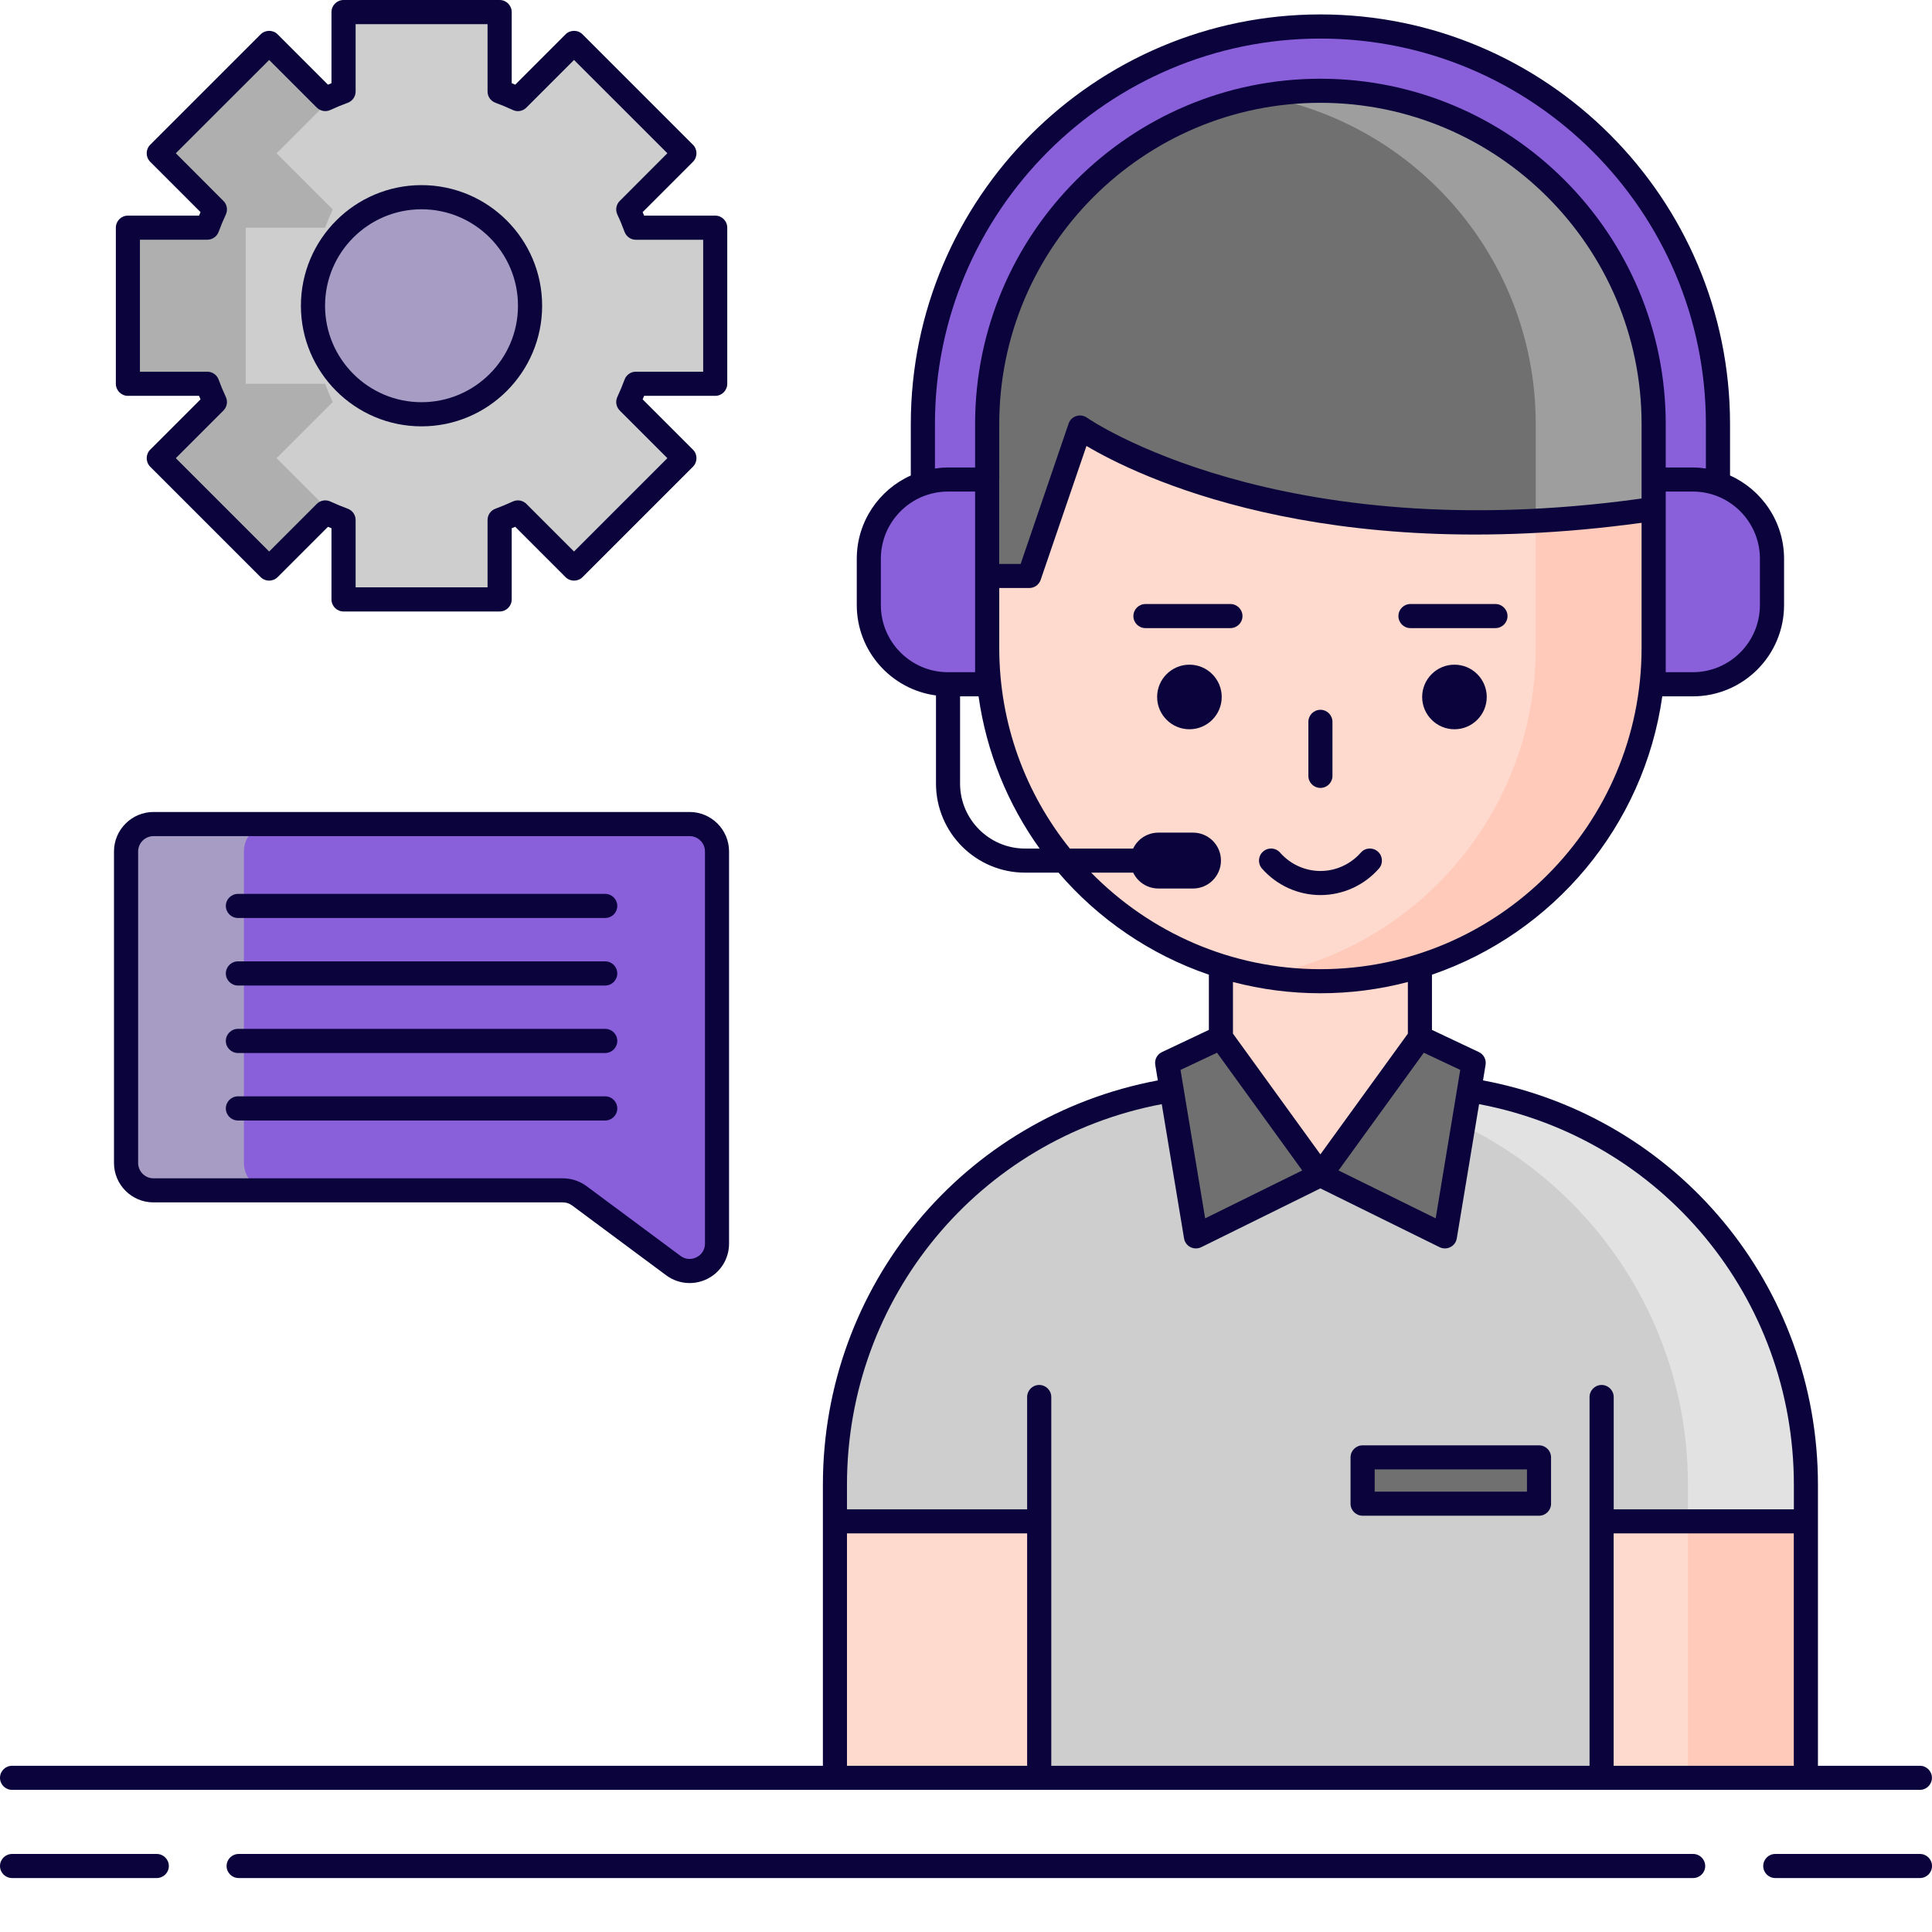
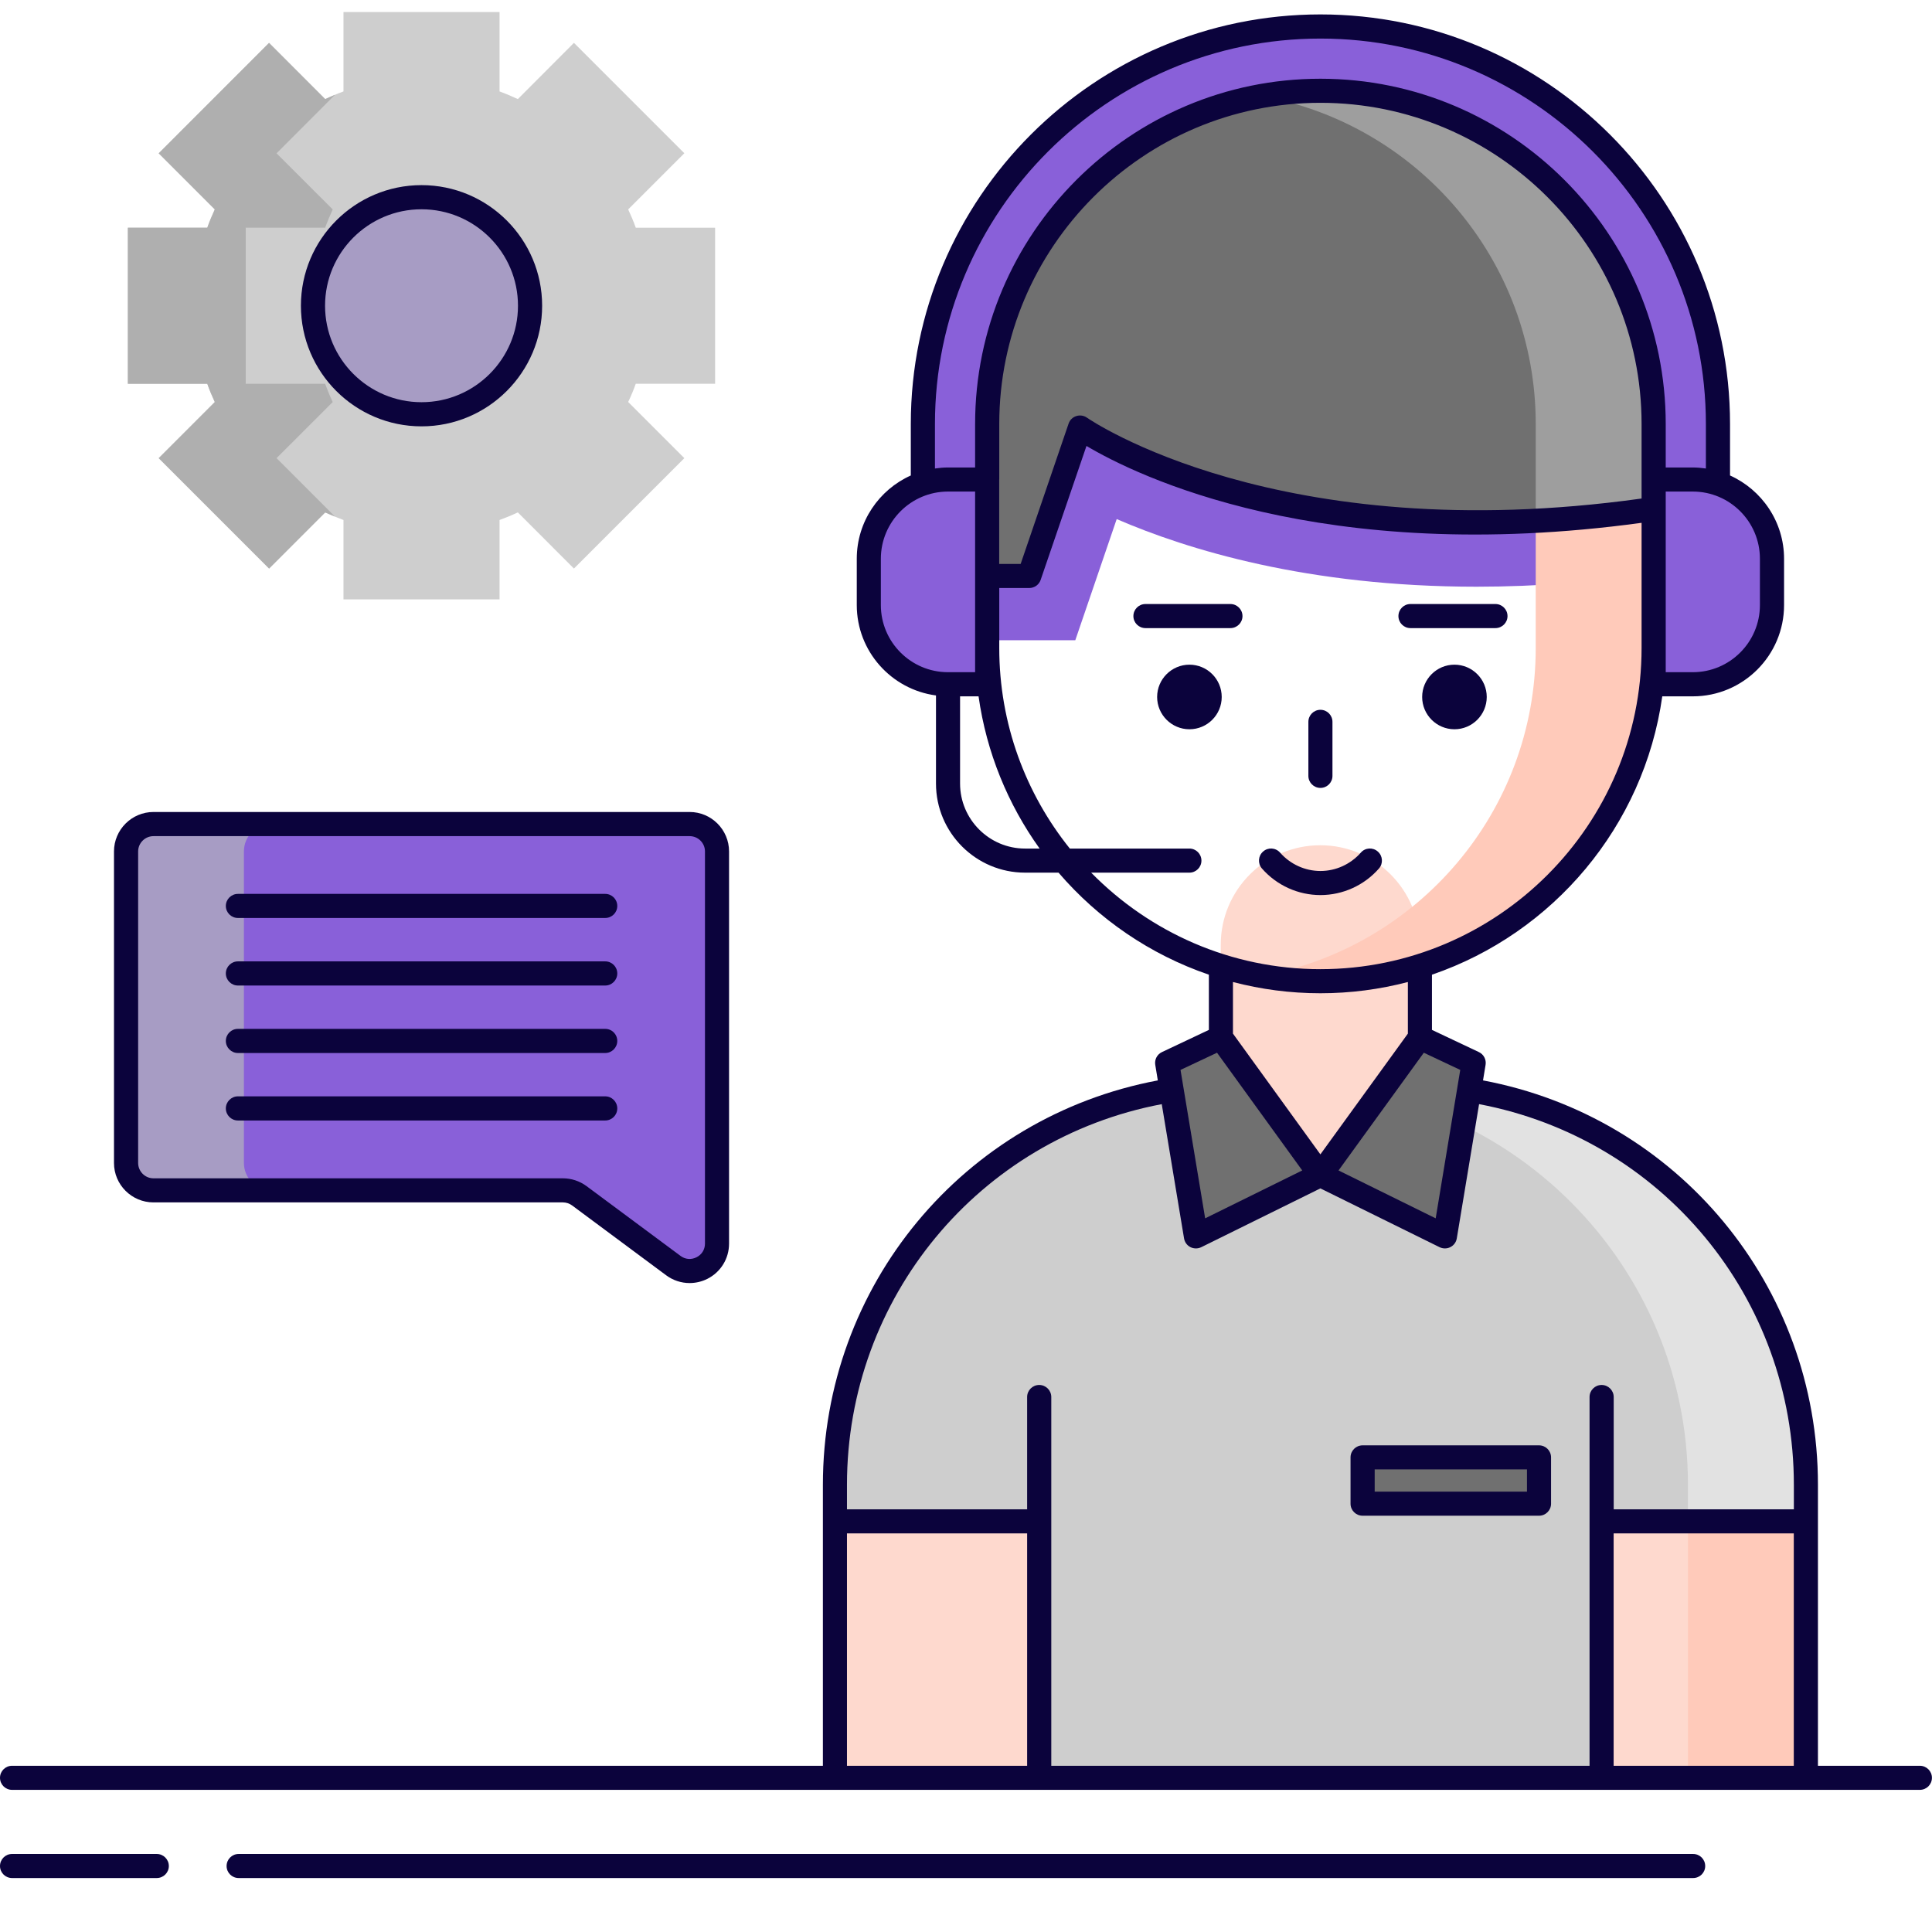
<svg xmlns="http://www.w3.org/2000/svg" width="28" height="28" viewBox="0 0 28 28" fill="none">
  <path d="M13.376 9.279V6.145C13.376 2.968 15.961 0.383 19.137 0.383C22.314 0.383 24.899 2.968 24.899 6.145V8.18L24.103 8.298C23.18 8.434 22.271 8.503 21.398 8.503C18.952 8.503 17.206 7.965 16.184 7.523L15.584 9.279L13.376 9.279Z" fill="#8960D9" />
  <path d="M26.173 25.765H12.102V21.518C12.102 18.32 14.694 15.727 17.892 15.727H20.383C23.581 15.727 26.173 18.32 26.173 21.518V25.765Z" fill="#CECECE" />
  <path d="M20.381 15.727H18.673C21.871 15.727 24.463 18.32 24.463 21.518V25.765H26.172V21.518C26.172 18.32 23.579 15.727 20.381 15.727Z" fill="#E2E2E2" />
  <path d="M19.134 17.028C18.338 17.028 17.692 16.382 17.692 15.586V13.692C17.692 12.896 18.338 12.25 19.134 12.25C19.931 12.25 20.576 12.896 20.576 13.692V15.586C20.576 16.382 19.931 17.028 19.134 17.028Z" fill="#FED9CE" />
-   <path d="M19.137 14.22C16.47 14.22 14.308 12.058 14.308 9.391V7.61C14.308 4.943 16.47 2.78 19.137 2.78C21.805 2.78 23.967 4.943 23.967 7.61V9.391C23.967 12.058 21.805 14.22 19.137 14.22Z" fill="#FED9CE" />
  <path d="M19.136 2.78C18.844 2.78 18.559 2.808 18.281 2.857C20.541 3.261 22.257 5.234 22.257 7.61V9.391C22.257 11.767 20.541 13.74 18.281 14.144C18.559 14.193 18.844 14.221 19.136 14.221C21.803 14.221 23.965 12.058 23.965 9.391V7.61C23.965 4.943 21.803 2.78 19.136 2.78Z" fill="#FFCABA" />
  <path d="M17.238 10.569C17.497 10.569 17.706 10.359 17.706 10.101C17.706 9.843 17.497 9.633 17.238 9.633C16.98 9.633 16.77 9.843 16.77 10.101C16.77 10.359 16.98 10.569 17.238 10.569Z" fill="#0B033C" />
  <path d="M21.079 10.569C21.337 10.569 21.547 10.359 21.547 10.101C21.547 9.843 21.337 9.633 21.079 9.633C20.821 9.633 20.611 9.843 20.611 10.101C20.611 10.359 20.821 10.569 21.079 10.569Z" fill="#0B033C" />
  <path d="M12.102 22.048H15.062V25.765H12.102V22.048Z" fill="#FED9CE" />
  <path d="M23.212 22.048H26.172V25.765H23.212V22.048Z" fill="#FED9CE" />
  <path d="M24.464 22.048H26.172V25.765H24.464V22.048Z" fill="#FFCABA" />
  <path d="M14.308 8.347H14.918L15.653 6.196C15.653 6.196 18.449 8.189 23.967 7.376V6.145C23.967 3.478 21.805 1.315 19.137 1.315C16.47 1.315 14.308 3.478 14.308 6.145V8.347H14.308Z" fill="#707070" />
  <path d="M23.965 6.145C23.965 3.478 21.803 1.315 19.136 1.315C18.844 1.315 18.559 1.342 18.281 1.392C20.541 1.796 22.257 3.769 22.257 6.145V7.547C22.794 7.519 23.362 7.465 23.965 7.376V6.145Z" fill="#9E9E9E" />
  <path d="M17.695 15.036L19.137 17.027L17.333 17.918L16.916 15.404L17.695 15.036Z" fill="#707070" />
  <path d="M20.579 15.036L19.137 17.027L20.941 17.918L21.358 15.404L20.579 15.036Z" fill="#707070" />
  <path d="M19.748 21.121H22.305V21.792H19.748V21.121Z" fill="#707070" />
  <path d="M13.738 9.916H14.305V6.949H13.738C13.104 6.949 12.59 7.463 12.59 8.097V8.768C12.59 9.402 13.104 9.916 13.738 9.916Z" fill="#8960D9" />
  <path d="M24.532 9.916H23.965V6.949H24.532C25.166 6.949 25.68 7.463 25.68 8.097V8.768C25.68 9.402 25.166 9.916 24.532 9.916Z" fill="#8960D9" />
-   <path d="M17.29 12.877H16.788C16.564 12.877 16.383 12.695 16.383 12.472C16.383 12.248 16.564 12.067 16.788 12.067H17.29C17.514 12.067 17.695 12.248 17.695 12.472C17.695 12.695 17.514 12.877 17.29 12.877Z" fill="#0B033C" />
  <path d="M9.214 5.562C9.182 5.652 9.145 5.74 9.104 5.826L9.918 6.64L8.318 8.24L7.505 7.426C7.418 7.467 7.33 7.503 7.24 7.536V8.687H4.978V7.536C4.888 7.503 4.8 7.467 4.713 7.426L3.9 8.24L2.3 6.64L3.113 5.826C3.073 5.74 3.036 5.652 3.004 5.562H1.853V3.3H3.004C3.036 3.21 3.073 3.122 3.113 3.035L2.3 2.221L3.9 0.621L4.713 1.436C4.8 1.396 4.888 1.358 4.978 1.325V0.175H7.24V1.325C7.33 1.358 7.418 1.396 7.505 1.436L8.318 0.621L9.918 2.221L9.104 3.035C9.145 3.122 9.182 3.21 9.214 3.3H10.364V5.562H9.214Z" fill="#CECECE" />
  <path d="M4.822 5.827C4.781 5.74 4.745 5.653 4.712 5.562H3.561V3.3H4.712C4.745 3.21 4.782 3.122 4.822 3.035L4.008 2.222L4.856 1.373C4.808 1.393 4.76 1.414 4.713 1.436L3.899 0.622L2.3 2.222L3.113 3.035C3.073 3.122 3.036 3.21 3.004 3.3H1.853V5.562H3.004C3.036 5.653 3.073 5.74 3.113 5.827L2.3 6.64L3.9 8.24L4.713 7.427C4.759 7.448 4.805 7.465 4.852 7.484L4.008 6.64L4.822 5.827Z" fill="#AFAFAF" />
  <path d="M6.108 6.004C6.977 6.004 7.681 5.3 7.681 4.431C7.681 3.563 6.977 2.858 6.108 2.858C5.239 2.858 4.535 3.563 4.535 4.431C4.535 5.3 5.239 6.004 6.108 6.004Z" fill="#A79CC4" />
  <path d="M10.391 12.34V18.023C10.391 18.349 10.019 18.536 9.757 18.341L8.394 17.329C8.326 17.279 8.243 17.251 8.158 17.251H2.223C2.004 17.251 1.826 17.073 1.826 16.854V12.34C1.826 12.12 2.004 11.943 2.223 11.943H9.994C10.213 11.943 10.391 12.121 10.391 12.34Z" fill="#8960D9" />
  <path d="M3.535 16.854V12.339C3.535 12.12 3.712 11.942 3.932 11.942H2.223C2.004 11.942 1.826 12.12 1.826 12.339V16.854C1.826 17.073 2.004 17.251 2.223 17.251H3.932C3.712 17.251 3.535 17.073 3.535 16.854Z" fill="#A79CC4" />
  <path d="M2.272 26.869H0.175C0.078 26.869 0 26.947 0 27.044C0 27.14 0.078 27.218 0.175 27.218H2.272C2.368 27.218 2.447 27.14 2.447 27.044C2.447 26.947 2.368 26.869 2.272 26.869Z" fill="#0B033C" />
-   <path d="M27.826 26.869H25.728C25.632 26.869 25.554 26.947 25.554 27.044C25.554 27.14 25.632 27.218 25.728 27.218H27.826C27.922 27.218 28 27.14 28 27.044C28 26.947 27.922 26.869 27.826 26.869Z" fill="#0B033C" />
  <path d="M24.538 26.869H3.459C3.362 26.869 3.284 26.947 3.284 27.044C3.284 27.14 3.362 27.218 3.459 27.218H24.538C24.635 27.218 24.713 27.14 24.713 27.044C24.713 26.947 24.635 26.869 24.538 26.869Z" fill="#0B033C" />
  <path d="M0.175 25.94H12.101H15.061H23.212H26.172H27.824C27.921 25.94 27.999 25.862 27.999 25.765C27.999 25.669 27.921 25.591 27.824 25.591H26.347V22.049V21.518C26.347 18.634 24.312 16.188 21.493 15.658L21.53 15.433C21.543 15.356 21.503 15.28 21.432 15.247L20.753 14.926V14.126C22.508 13.525 23.825 11.976 24.091 10.092H24.533C25.263 10.092 25.856 9.499 25.856 8.769V8.098C25.856 7.561 25.533 7.098 25.073 6.891V6.146C25.073 2.872 22.41 0.209 19.136 0.209C15.863 0.209 13.2 2.872 13.2 6.146V6.891C12.739 7.098 12.417 7.561 12.417 8.098V8.769C12.417 9.439 12.918 9.993 13.565 10.079V11.355C13.565 12.068 14.144 12.647 14.856 12.647H15.341C15.917 13.318 16.666 13.834 17.52 14.126V14.926L16.841 15.247C16.77 15.28 16.73 15.356 16.743 15.433L16.78 15.658C13.961 16.188 11.926 18.634 11.926 21.518V22.049V25.591H0.175C0.078 25.591 0 25.669 0 25.765C0 25.862 0.078 25.94 0.175 25.94ZM23.386 25.591V22.223H25.997V25.591H23.386ZM20.635 15.257L21.163 15.506L20.807 17.657L19.399 16.963L20.635 15.257ZM25.506 8.098V8.769C25.506 9.306 25.07 9.742 24.533 9.742H24.141V9.391V7.44V7.124H24.533C25.07 7.124 25.506 7.561 25.506 8.098ZM13.55 6.145C13.55 3.065 16.056 0.559 19.136 0.559C22.217 0.559 24.723 3.065 24.723 6.145V6.79C24.661 6.781 24.598 6.775 24.533 6.775H24.141V6.145C24.141 3.386 21.896 1.141 19.136 1.141C16.377 1.141 14.132 3.386 14.132 6.145V6.775H13.739C13.675 6.775 13.612 6.781 13.55 6.79V6.145ZM14.482 6.95V6.145C14.482 3.579 16.57 1.49 19.136 1.49C21.703 1.49 23.791 3.579 23.791 6.145V7.225C18.516 7.96 15.781 6.073 15.754 6.054C15.709 6.022 15.651 6.013 15.599 6.03C15.546 6.046 15.505 6.087 15.487 6.139L14.792 8.173H14.481V6.95H14.482ZM12.766 8.769V8.098C12.766 7.561 13.203 7.124 13.739 7.124H14.132V8.348V8.378V9.391V9.742H13.739C13.203 9.742 12.766 9.306 12.766 8.769ZM14.856 12.298C14.337 12.298 13.914 11.875 13.914 11.355V10.092H14.182C14.297 10.906 14.608 11.658 15.067 12.298H14.856ZM15.814 12.647H17.238C17.334 12.647 17.412 12.569 17.412 12.473C17.412 12.376 17.334 12.298 17.238 12.298H15.505C14.865 11.501 14.482 10.49 14.482 9.391V8.522H14.916C14.991 8.522 15.058 8.475 15.082 8.404L15.746 6.463C16.465 6.89 19.14 8.213 23.791 7.577V9.391C23.791 11.957 21.703 14.046 19.136 14.046C17.836 14.046 16.66 13.509 15.814 12.647ZM19.136 14.395C19.574 14.395 19.999 14.338 20.404 14.232V14.98L19.136 16.73L17.869 14.98V14.232C18.274 14.338 18.698 14.395 19.136 14.395ZM17.638 15.257L18.873 16.963L17.466 17.657L17.109 15.506L17.638 15.257ZM16.837 16.002L17.16 17.947C17.169 18.002 17.203 18.049 17.252 18.074C17.277 18.087 17.305 18.093 17.332 18.093C17.359 18.093 17.385 18.087 17.41 18.075L19.136 17.223L20.863 18.075C20.888 18.087 20.914 18.093 20.941 18.093C20.968 18.093 20.995 18.087 21.02 18.074C21.07 18.049 21.104 18.002 21.113 17.947L21.436 16.002C24.085 16.504 25.998 18.806 25.998 21.518V21.874H23.387V20.247C23.387 20.15 23.308 20.072 23.212 20.072C23.115 20.072 23.037 20.15 23.037 20.247V22.048V25.591H15.236V22.048V20.247C15.236 20.15 15.158 20.072 15.061 20.072C14.964 20.072 14.886 20.15 14.886 20.247V21.874H12.275V21.518C12.275 18.806 14.188 16.504 16.837 16.002ZM12.275 22.223H14.886V25.591H12.275V22.223Z" fill="#0B033C" />
  <path d="M19.137 11.419C19.233 11.419 19.311 11.341 19.311 11.245V10.462C19.311 10.365 19.233 10.287 19.137 10.287C19.04 10.287 18.962 10.365 18.962 10.462V11.245C18.962 11.341 19.04 11.419 19.137 11.419Z" fill="#0B033C" />
  <path d="M19.985 12.587C20.048 12.515 20.041 12.404 19.968 12.341C19.896 12.277 19.785 12.284 19.722 12.357C19.573 12.526 19.36 12.623 19.137 12.623C18.914 12.623 18.701 12.526 18.552 12.357C18.488 12.284 18.378 12.277 18.306 12.341C18.233 12.404 18.226 12.515 18.289 12.587C18.504 12.832 18.813 12.972 19.137 12.972C19.461 12.972 19.77 12.832 19.985 12.587Z" fill="#0B033C" />
  <path d="M17.832 8.754H16.601C16.504 8.754 16.426 8.832 16.426 8.929C16.426 9.025 16.504 9.103 16.601 9.103H17.832C17.928 9.103 18.007 9.025 18.007 8.929C18.007 8.832 17.928 8.754 17.832 8.754Z" fill="#0B033C" />
  <path d="M20.441 9.103H21.673C21.769 9.103 21.848 9.025 21.848 8.929C21.848 8.832 21.769 8.754 21.673 8.754H20.441C20.345 8.754 20.267 8.832 20.267 8.929C20.267 9.025 20.345 9.103 20.441 9.103Z" fill="#0B033C" />
  <path d="M19.748 21.967H22.305C22.401 21.967 22.479 21.889 22.479 21.793V21.121C22.479 21.025 22.401 20.947 22.305 20.947H19.748C19.651 20.947 19.573 21.025 19.573 21.121V21.793C19.573 21.889 19.651 21.967 19.748 21.967ZM19.923 21.296H22.13V21.618H19.923V21.296Z" fill="#0B033C" />
-   <path d="M1.854 5.737H2.885C2.891 5.754 2.899 5.771 2.906 5.788L2.177 6.517C2.109 6.585 2.109 6.695 2.177 6.764L3.777 8.364C3.845 8.432 3.956 8.432 4.024 8.364L4.753 7.635C4.77 7.642 4.787 7.649 4.804 7.656V8.687C4.804 8.784 4.882 8.862 4.979 8.862H7.241C7.338 8.862 7.416 8.784 7.416 8.687V7.656C7.433 7.649 7.45 7.642 7.467 7.635L8.196 8.364C8.264 8.432 8.375 8.432 8.443 8.364L10.043 6.764C10.111 6.695 10.111 6.585 10.043 6.517L9.314 5.788C9.321 5.771 9.329 5.753 9.335 5.737H10.366C10.462 5.737 10.54 5.658 10.54 5.562V3.3C10.54 3.203 10.462 3.125 10.366 3.125H9.335C9.328 3.108 9.321 3.091 9.314 3.074L10.043 2.345C10.111 2.277 10.111 2.166 10.043 2.098L8.443 0.498C8.41 0.465 8.366 0.447 8.319 0.447C8.273 0.447 8.228 0.465 8.196 0.498L7.467 1.227C7.45 1.22 7.433 1.213 7.416 1.206V0.175C7.416 0.079 7.338 0 7.241 0H4.979C4.882 0 4.804 0.079 4.804 0.175V1.206C4.787 1.213 4.77 1.22 4.753 1.227L4.024 0.498C3.992 0.465 3.947 0.447 3.901 0.447C3.854 0.447 3.81 0.465 3.777 0.498L2.177 2.098C2.109 2.166 2.109 2.277 2.177 2.345L2.906 3.074C2.899 3.091 2.892 3.108 2.885 3.125H1.853C1.757 3.125 1.679 3.203 1.679 3.3V5.562C1.679 5.658 1.757 5.737 1.854 5.737ZM2.028 3.474H3.005C3.078 3.474 3.144 3.428 3.169 3.359C3.199 3.277 3.234 3.193 3.273 3.109C3.304 3.042 3.29 2.963 3.238 2.912L2.548 2.221L3.901 0.869L4.591 1.559C4.643 1.611 4.722 1.625 4.788 1.594C4.879 1.552 4.961 1.518 5.039 1.49C5.108 1.465 5.154 1.399 5.154 1.326V0.35H7.066V1.326C7.066 1.399 7.112 1.465 7.182 1.49C7.26 1.518 7.341 1.552 7.432 1.594C7.499 1.626 7.578 1.611 7.629 1.559L8.319 0.869L9.672 2.221L8.982 2.912C8.93 2.963 8.916 3.042 8.947 3.109C8.987 3.193 9.021 3.278 9.051 3.359C9.076 3.428 9.142 3.475 9.215 3.475H10.191V5.387H9.215C9.141 5.387 9.076 5.433 9.051 5.503C9.022 5.583 8.988 5.664 8.947 5.753C8.916 5.819 8.93 5.898 8.982 5.95L9.672 6.64L8.319 7.993L7.629 7.303C7.577 7.251 7.499 7.237 7.432 7.268C7.347 7.307 7.263 7.342 7.182 7.372C7.112 7.397 7.066 7.462 7.066 7.536V8.512H5.154V7.536C5.154 7.462 5.108 7.397 5.038 7.372C4.957 7.342 4.873 7.307 4.788 7.268C4.721 7.237 4.643 7.251 4.591 7.303L3.901 7.993L2.548 6.64L3.238 5.95C3.29 5.898 3.304 5.819 3.273 5.753C3.232 5.665 3.198 5.583 3.169 5.503C3.144 5.433 3.078 5.387 3.005 5.387H2.028L2.028 3.474Z" fill="#0B033C" />
  <path d="M6.109 6.179C7.073 6.179 7.857 5.395 7.857 4.431C7.857 3.467 7.073 2.683 6.109 2.683C5.145 2.683 4.361 3.467 4.361 4.431C4.361 5.395 5.145 6.179 6.109 6.179ZM6.109 3.033C6.88 3.033 7.507 3.66 7.507 4.431C7.507 5.202 6.88 5.829 6.109 5.829C5.338 5.829 4.711 5.202 4.711 4.431C4.711 3.66 5.338 3.033 6.109 3.033Z" fill="#0B033C" />
  <path d="M2.224 17.426H8.158C8.206 17.426 8.253 17.442 8.291 17.47L9.654 18.482C9.755 18.557 9.874 18.595 9.994 18.595C10.082 18.595 10.17 18.575 10.252 18.534C10.446 18.436 10.566 18.24 10.566 18.023V12.34C10.566 12.025 10.31 11.768 9.995 11.768H2.224C1.909 11.768 1.652 12.025 1.652 12.34V16.855C1.652 17.17 1.909 17.426 2.224 17.426ZM2.002 12.34C2.002 12.218 2.102 12.118 2.224 12.118H9.995C10.117 12.118 10.217 12.217 10.217 12.34V18.023C10.217 18.109 10.171 18.183 10.095 18.221C10.018 18.26 9.931 18.253 9.862 18.201L8.499 17.189C8.401 17.117 8.28 17.077 8.158 17.077H2.224C2.102 17.077 2.002 16.977 2.002 16.854V12.34Z" fill="#0B033C" />
  <path d="M3.448 13.304H8.771C8.868 13.304 8.946 13.226 8.946 13.13C8.946 13.033 8.868 12.955 8.771 12.955H3.448C3.352 12.955 3.273 13.033 3.273 13.13C3.273 13.226 3.352 13.304 3.448 13.304Z" fill="#0B033C" />
  <path d="M3.448 14.283H8.771C8.868 14.283 8.946 14.204 8.946 14.108C8.946 14.011 8.868 13.933 8.771 13.933H3.448C3.352 13.933 3.273 14.011 3.273 14.108C3.273 14.204 3.352 14.283 3.448 14.283Z" fill="#0B033C" />
  <path d="M3.448 15.261H8.771C8.868 15.261 8.946 15.182 8.946 15.086C8.946 14.989 8.868 14.911 8.771 14.911H3.448C3.352 14.911 3.273 14.989 3.273 15.086C3.273 15.182 3.352 15.261 3.448 15.261Z" fill="#0B033C" />
  <path d="M3.448 16.239H8.771C8.868 16.239 8.946 16.161 8.946 16.064C8.946 15.968 8.868 15.889 8.771 15.889H3.448C3.352 15.889 3.273 15.968 3.273 16.064C3.273 16.161 3.352 16.239 3.448 16.239Z" fill="#0B033C" />
</svg>